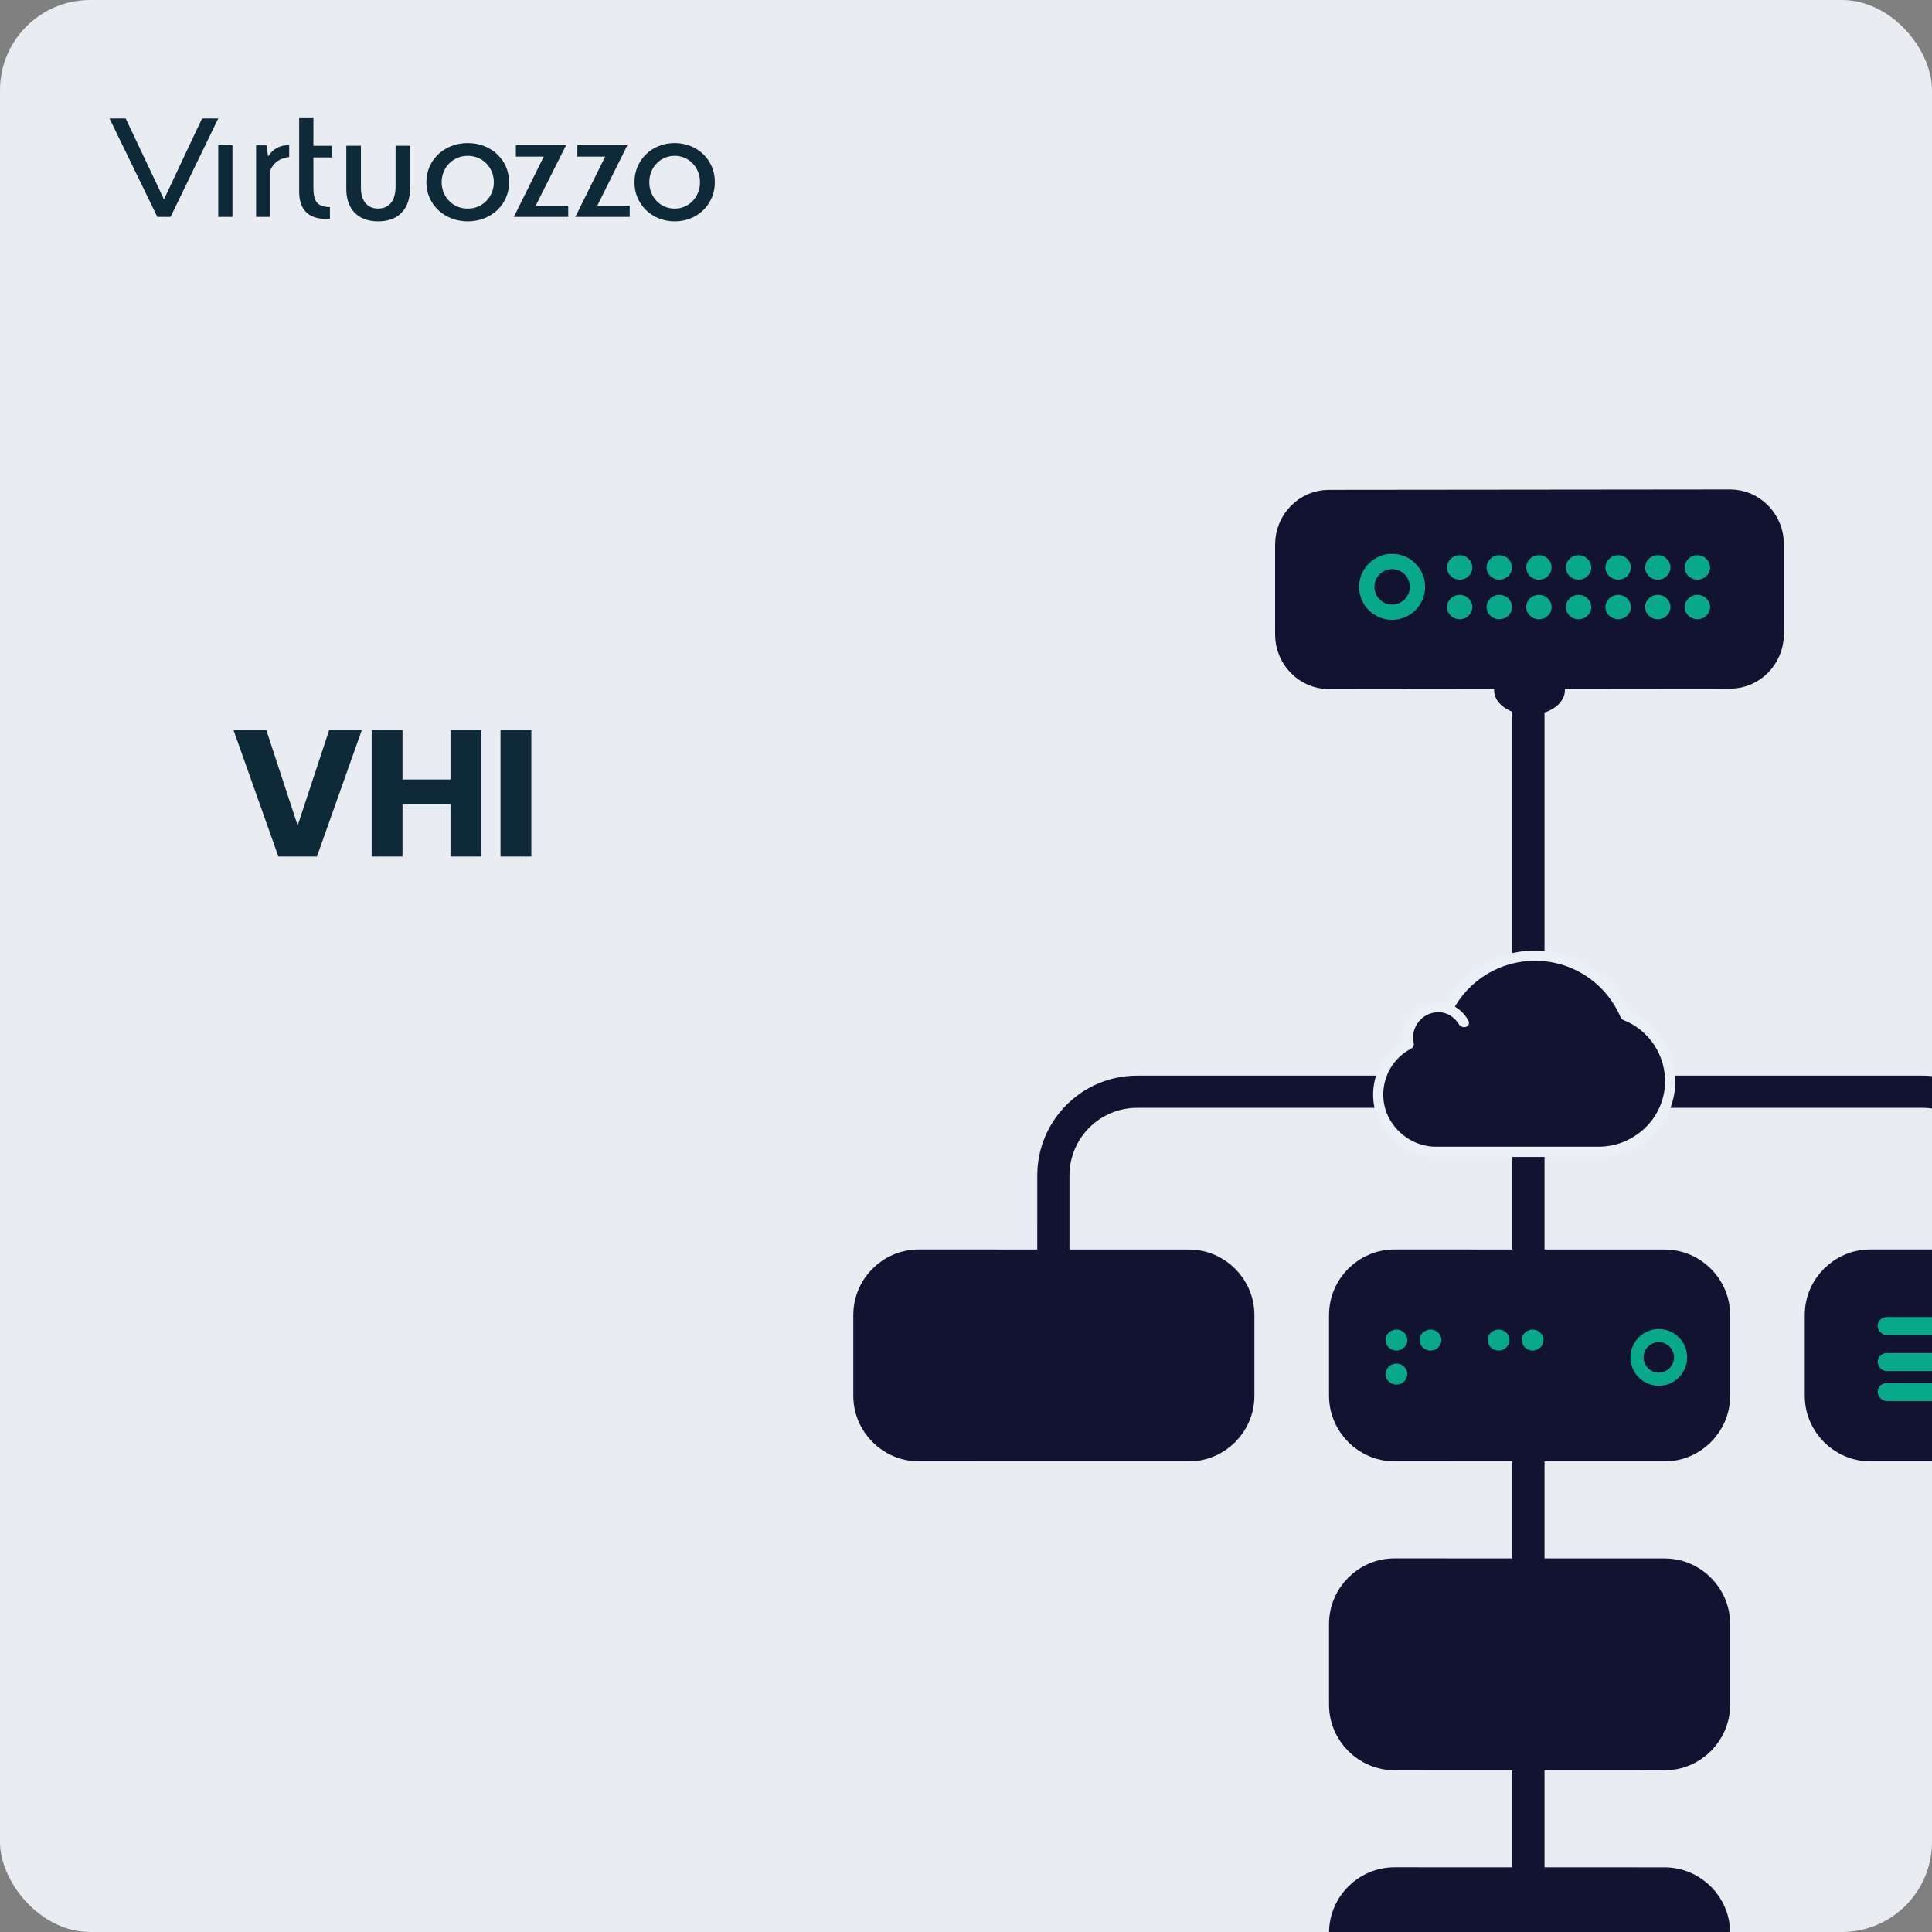
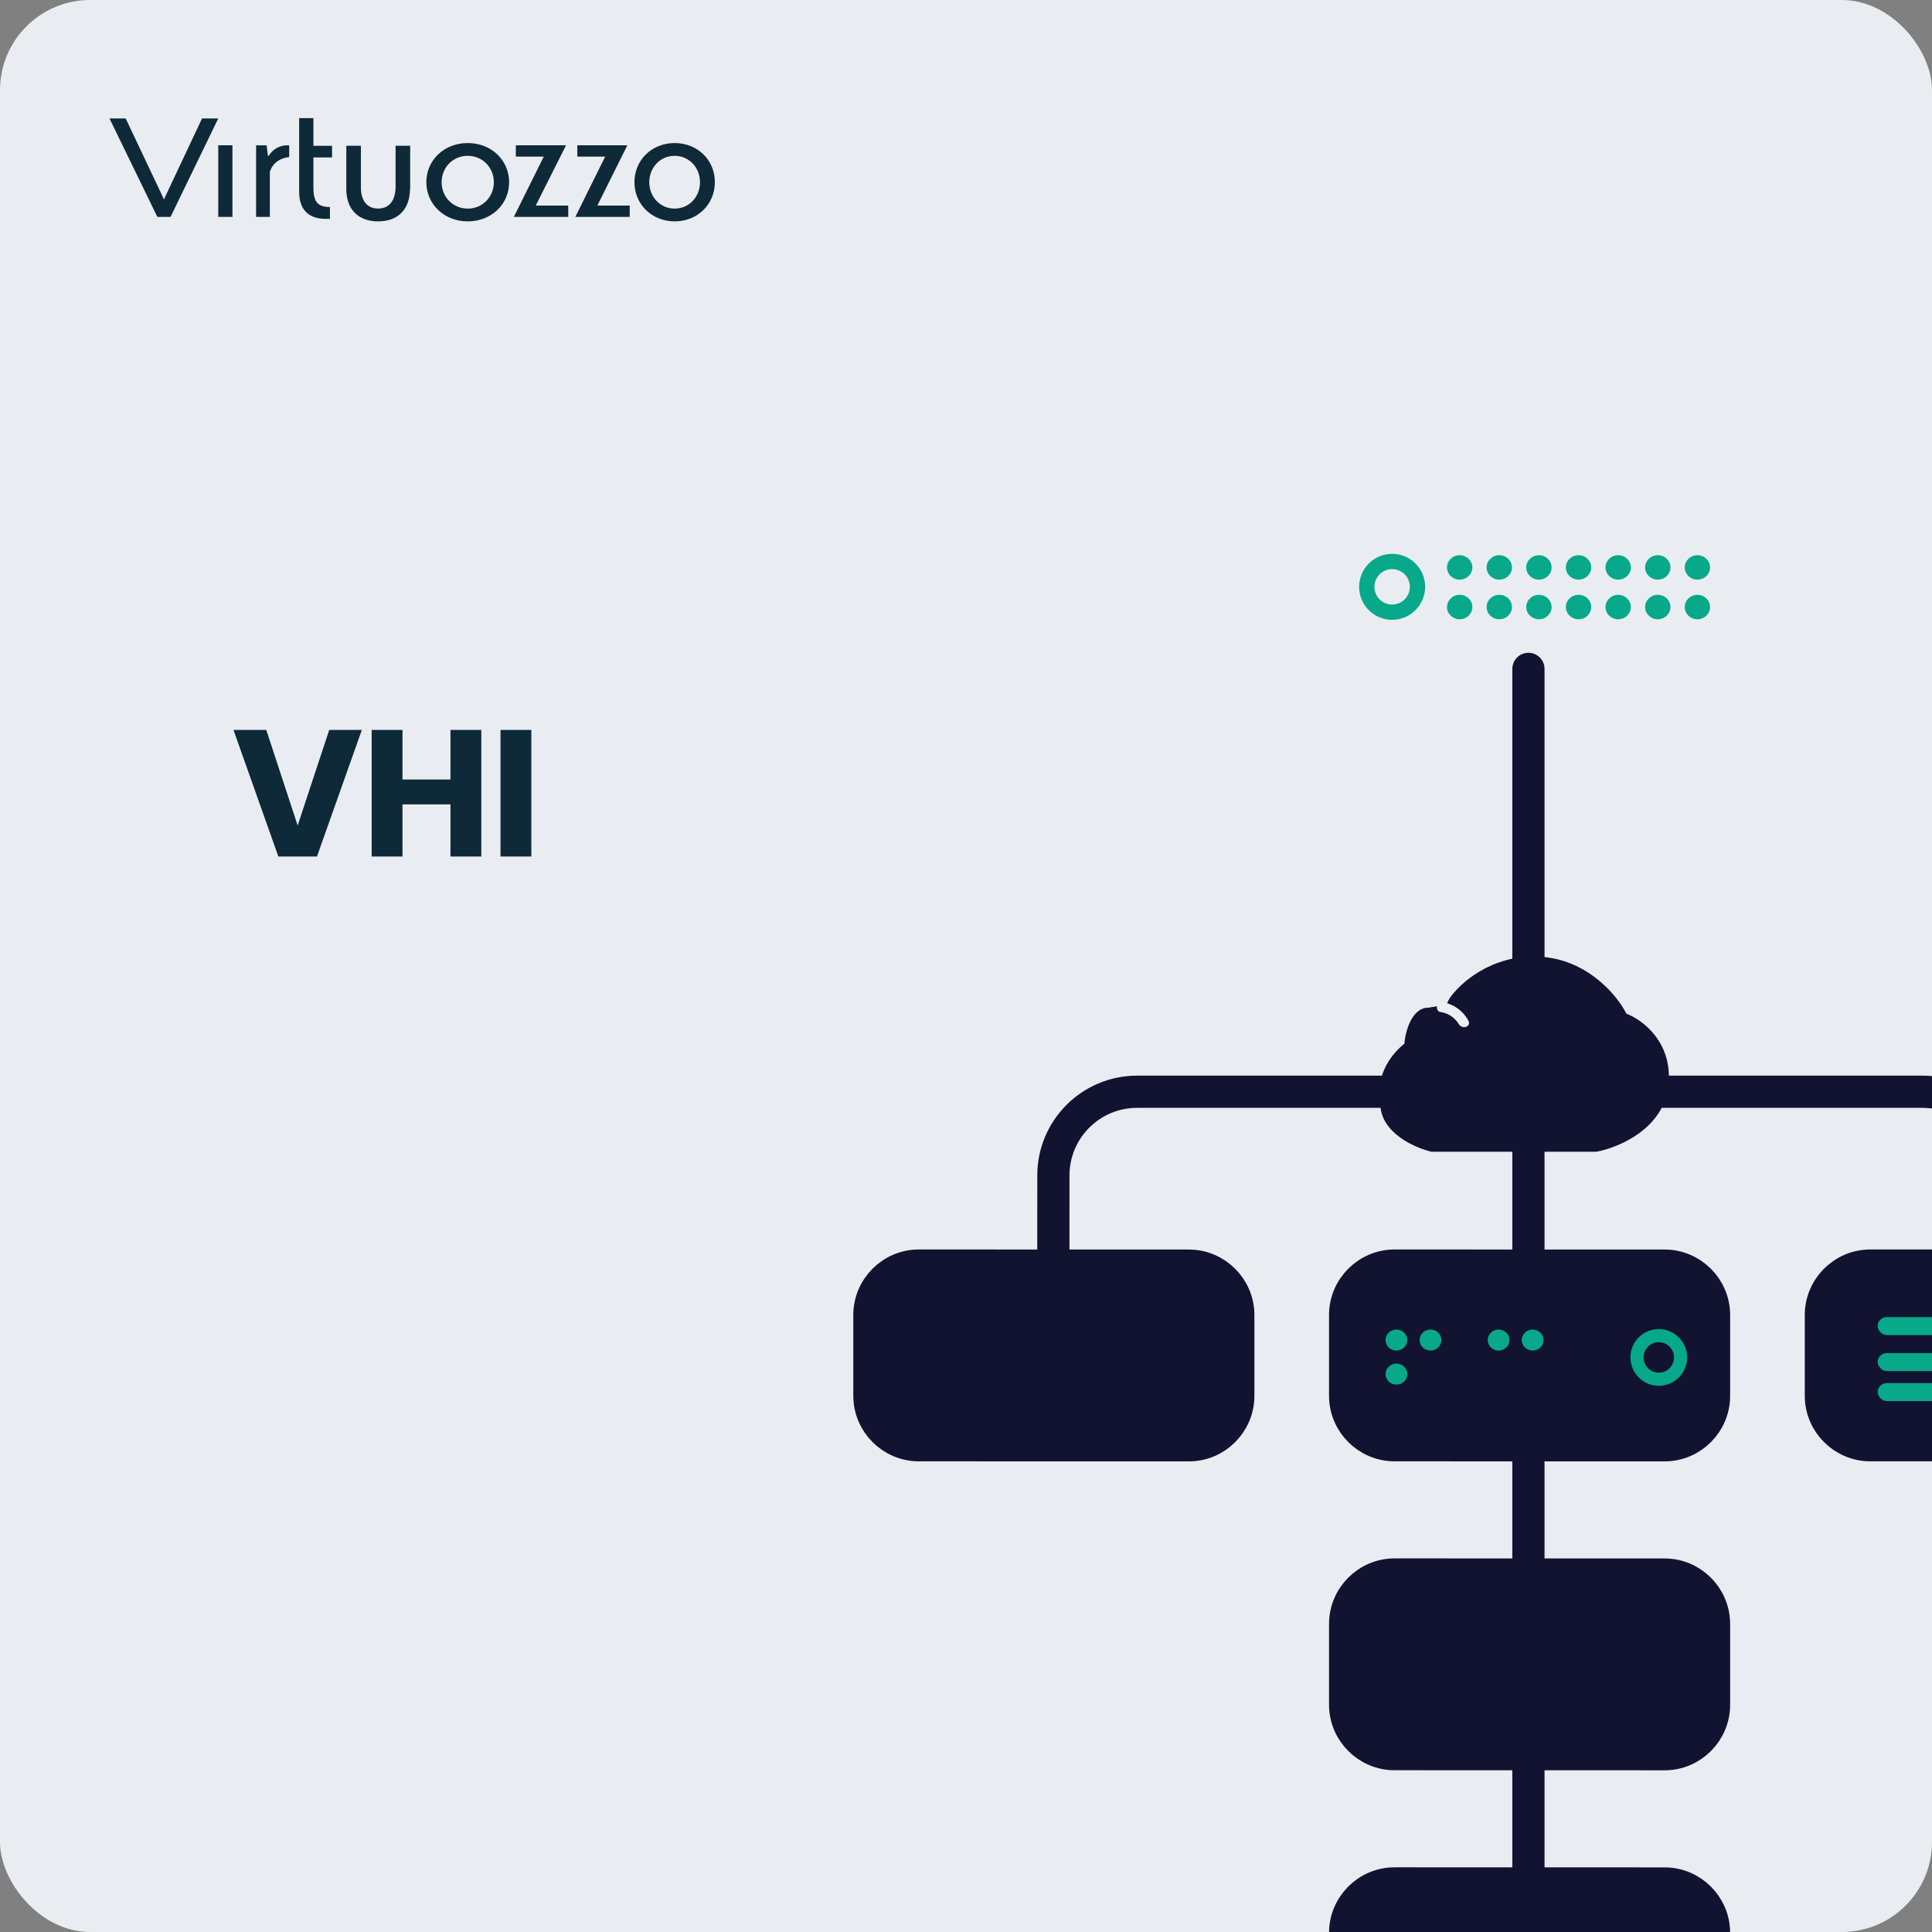
<svg xmlns="http://www.w3.org/2000/svg" width="300" height="300" viewBox="0 0 300 300" fill="none">
  <rect x="0" y="0" width="300" height="300" fill="#808080" stroke="none" />
  <g clip-path="url(#clip0_1660_4719)">
    <rect width="300" height="300" rx="14" fill="#E9EDF2" />
    <path d="M41.716 24.208H41.611L41.4 22.569H39.766V33.68H41.901V26.64C42.402 25.283 43.456 24.541 44.906 24.387V22.569C43.404 22.467 42.296 23.235 41.716 24.208Z" fill="#0E2938" />
    <path d="M31.376 18.39L25.609 30.632L25.5 30.912H25.418L25.309 30.632L19.515 18.39H17L24.434 33.68H26.484L33.891 18.39H31.376Z" fill="#0E2938" />
    <path d="M63.664 29.307C63.664 32.332 61.971 34.375 58.719 34.375C55.468 34.375 53.747 32.332 53.774 29.307V22.636H56.042V29.1C56.042 31.453 57.244 32.384 58.719 32.384C60.195 32.384 61.369 31.453 61.424 29.1V22.636H63.692V29.307H63.664Z" fill="#0E2938" />
    <path d="M36.094 22.56H33.891V33.68H36.094V22.56Z" fill="#0E2938" />
    <path d="M46.452 29.773C46.452 32.436 47.79 33.987 50.604 33.987H51.233V32.152C49.211 32.126 48.665 31.221 48.665 29.075V24.447H51.561V22.637H48.665V18.345H46.452V29.773Z" fill="#0E2938" />
    <path d="M87.894 22.56H80.101V24.32H84.437L79.789 33.68H88.234V31.92H83.19L87.894 22.56Z" fill="#0E2938" />
    <path d="M97.414 22.56H89.647V24.32H93.968L89.336 33.68H97.781V31.92H92.754L97.414 22.56Z" fill="#0E2938" />
    <path d="M72.629 32.391C70.285 32.391 68.575 30.536 68.575 28.294C68.575 26.052 70.285 24.197 72.629 24.197C74.973 24.197 76.683 26.052 76.683 28.294C76.683 30.536 74.973 32.391 72.629 32.391ZM72.629 22.212C68.961 22.212 66.203 24.867 66.203 28.294C66.203 31.721 68.989 34.375 72.629 34.375C76.297 34.375 79.055 31.721 79.055 28.294C79.055 24.867 76.297 22.212 72.629 22.212Z" fill="#0E2938" />
    <path d="M104.758 32.391C102.481 32.391 100.82 30.536 100.82 28.294C100.82 26.052 102.481 24.197 104.758 24.197C107.035 24.197 108.696 26.052 108.696 28.294C108.696 30.536 107.035 32.391 104.758 32.391ZM104.758 22.212C101.195 22.212 98.516 24.867 98.516 28.294C98.516 31.721 101.221 34.375 104.758 34.375C108.321 34.375 111 31.721 111 28.294C111.027 24.867 108.321 22.212 104.758 22.212Z" fill="#0E2938" />
    <path d="M56.188 113.344L49.216 133H43.224L36.252 113.344H41.348L46.22 128.184L51.12 113.344H56.188ZM74.737 113.344V133H69.949V124.908H62.501V133H57.713V113.344H62.501V121.044H69.949V113.344H74.737ZM82.506 113.344V133H77.718V113.344H82.506Z" fill="#0E2938" />
    <path d="M237.334 306.485V103.864M311.516 210.93L311.521 182.529C311.521 175.347 305.699 169.526 298.518 169.526H237.544H176.57C169.388 169.526 163.567 175.347 163.567 182.529L163.562 210.93" stroke="#121331" stroke-width="5" stroke-linecap="round" stroke-linejoin="round" />
    <path d="M184.608 224.424L142.675 224.414C138.454 224.414 135 220.96 135 216.739V204.192C135 199.971 138.454 196.517 142.675 196.517L184.608 196.527C188.829 196.527 192.283 199.981 192.283 204.202V216.749C192.283 220.97 188.829 224.424 184.608 224.424ZM258.48 224.424L216.547 224.414C212.326 224.414 208.872 220.96 208.872 216.739V204.192C208.872 199.971 212.326 196.517 216.547 196.517L258.48 196.527C262.701 196.527 266.155 199.981 266.155 204.202V216.749C266.155 220.97 262.701 224.424 258.48 224.424Z" fill="#121331" stroke="#121331" stroke-width="5" stroke-linecap="round" stroke-linejoin="round" />
    <path d="M216.839 215.002C215.905 215.002 215.147 214.271 215.147 213.371C215.147 212.471 215.905 211.739 216.839 211.739C217.773 211.739 218.531 212.47 218.531 213.371C218.531 214.271 217.773 215.002 216.839 215.002Z" fill="#08A88A" />
    <path d="M237.988 209.715C237.054 209.715 236.296 208.984 236.296 208.084C236.296 207.183 237.054 206.452 237.988 206.452C238.922 206.452 239.68 207.183 239.68 208.084C239.68 208.984 238.922 209.715 237.988 209.715L237.988 209.715Z" fill="#08A88A" />
    <path d="M232.701 209.715C231.767 209.715 231.009 208.984 231.009 208.084C231.009 207.183 231.767 206.452 232.701 206.452C233.634 206.452 234.393 207.183 234.393 208.084C234.393 208.984 233.634 209.715 232.701 209.715L232.701 209.715Z" fill="#08A88A" />
    <path d="M222.126 209.715C221.192 209.715 220.434 208.984 220.434 208.084C220.434 207.183 221.192 206.452 222.126 206.452C223.06 206.452 223.818 207.183 223.818 208.084C223.818 208.984 223.06 209.715 222.126 209.715L222.126 209.715Z" fill="#08A88A" />
    <path d="M216.839 209.715C215.905 209.715 215.147 208.984 215.147 208.084C215.147 207.183 215.905 206.452 216.839 206.452C217.773 206.452 218.531 207.183 218.531 208.084C218.531 208.984 217.773 209.715 216.839 209.715L216.839 209.715Z" fill="#08A88A" />
    <path fill-rule="evenodd" clip-rule="evenodd" d="M257.576 213.145C258.88 213.145 259.94 212.085 259.94 210.781C259.94 209.476 258.88 208.416 257.576 208.416C256.272 208.416 255.212 209.476 255.212 210.781C255.212 212.085 256.272 213.145 257.576 213.145ZM261.979 210.781C261.979 213.211 260.007 215.184 257.576 215.184C255.146 215.184 253.173 213.211 253.173 210.781C253.173 208.35 255.146 206.377 257.576 206.377C260.007 206.377 261.979 208.35 261.979 210.781Z" fill="#08A88A" />
    <path d="M258.48 272.393L216.547 272.383C212.326 272.383 208.872 268.929 208.872 264.708V252.161C208.872 247.94 212.326 244.486 216.547 244.486L258.48 244.496C262.701 244.496 266.155 247.95 266.155 252.171V264.718C266.155 268.939 262.701 272.393 258.48 272.393ZM258.48 320.362L216.547 320.352C212.326 320.352 208.872 316.898 208.872 312.677V300.13C208.872 295.909 212.326 292.455 216.547 292.455L258.48 292.465C262.701 292.465 266.155 295.919 266.155 300.14V312.687C266.155 316.908 262.701 320.362 258.48 320.362Z" fill="#121331" stroke="#121331" stroke-width="5" stroke-linecap="round" stroke-linejoin="round" />
    <path d="M332.352 224.424L290.419 224.414C286.198 224.414 282.744 220.96 282.744 216.739V204.192C282.744 199.971 286.198 196.517 290.419 196.517L332.352 196.527C336.573 196.527 340.027 199.981 340.027 204.202V216.749C340.027 220.97 336.573 224.424 332.352 224.424Z" fill="#121331" stroke="#121331" stroke-width="5" stroke-linecap="round" stroke-linejoin="round" />
-     <path d="M206.335 105L268.665 104.937C272.149 104.937 275 102.02 275 98.455V84.482C275 80.917 272.149 78 268.665 78L206.335 78.063C202.851 78.063 200 80.98 200 84.545V98.518C200 102.083 202.851 105 206.335 105Z" fill="#121331" stroke="#121331" stroke-width="4" stroke-linecap="round" stroke-linejoin="round" />
    <path d="M226.658 86.212C227.745 86.212 228.627 87.062 228.627 88.11C228.627 89.157 227.745 90.008 226.658 90.008C225.572 90.008 224.689 89.157 224.689 88.11C224.689 87.062 225.572 86.212 226.658 86.212Z" fill="#08A88A" />
    <path d="M232.811 86.212C233.897 86.212 234.779 87.062 234.779 88.11C234.779 89.157 233.897 90.008 232.811 90.008C231.724 90.008 230.842 89.157 230.842 88.11C230.842 87.062 231.724 86.212 232.811 86.212Z" fill="#08A88A" />
    <path d="M238.963 86.212C240.049 86.212 240.932 87.062 240.932 88.11C240.932 89.157 240.049 90.008 238.963 90.008C237.876 90.008 236.994 89.157 236.994 88.11C236.994 87.062 237.876 86.212 238.963 86.212Z" fill="#08A88A" />
    <path d="M245.115 86.212C246.201 86.212 247.083 87.062 247.083 88.11C247.083 89.157 246.201 90.008 245.115 90.008C244.028 90.008 243.146 89.157 243.146 88.11C243.146 87.062 244.028 86.212 245.115 86.212Z" fill="#08A88A" />
    <path d="M251.267 86.212C252.354 86.212 253.236 87.062 253.236 88.11C253.236 89.157 252.354 90.008 251.267 90.008C250.181 90.008 249.298 89.157 249.298 88.11C249.298 87.062 250.181 86.212 251.267 86.212Z" fill="#08A88A" />
    <path d="M257.419 86.212C258.506 86.212 259.388 87.062 259.388 88.11C259.388 89.157 258.506 90.008 257.419 90.008C256.333 90.008 255.451 89.157 255.451 88.11C255.451 87.062 256.333 86.212 257.419 86.212Z" fill="#08A88A" />
    <path d="M263.572 86.212C264.658 86.212 265.54 87.062 265.54 88.11C265.54 89.157 264.658 90.008 263.572 90.008C262.485 90.008 261.603 89.157 261.603 88.11C261.603 87.062 262.485 86.212 263.572 86.212Z" fill="#08A88A" />
    <path d="M226.658 92.364C227.745 92.364 228.627 93.214 228.627 94.262C228.627 95.309 227.745 96.16 226.658 96.16C225.572 96.16 224.689 95.31 224.689 94.262C224.689 93.215 225.572 92.364 226.658 92.364V92.364Z" fill="#08A88A" />
    <path d="M232.811 92.364C233.897 92.364 234.779 93.214 234.779 94.262C234.779 95.309 233.897 96.16 232.811 96.16C231.724 96.16 230.842 95.31 230.842 94.262C230.842 93.215 231.724 92.364 232.811 92.364V92.364Z" fill="#08A88A" />
    <path d="M238.963 92.364C240.049 92.364 240.932 93.214 240.932 94.262C240.932 95.309 240.049 96.16 238.963 96.16C237.876 96.16 236.994 95.31 236.994 94.262C236.994 93.215 237.876 92.364 238.963 92.364V92.364Z" fill="#08A88A" />
    <path d="M245.115 92.364C246.202 92.364 247.084 93.214 247.084 94.262C247.084 95.309 246.202 96.16 245.115 96.16C244.029 96.16 243.146 95.31 243.146 94.262C243.146 93.215 244.029 92.364 245.115 92.364V92.364Z" fill="#08A88A" />
    <path d="M251.267 92.364C252.354 92.364 253.236 93.214 253.236 94.262C253.236 95.309 252.354 96.16 251.267 96.16C250.181 96.16 249.298 95.31 249.298 94.262C249.298 93.215 250.181 92.364 251.267 92.364V92.364Z" fill="#08A88A" />
    <path d="M257.419 92.364C258.506 92.364 259.388 93.214 259.388 94.262C259.388 95.309 258.506 96.16 257.419 96.16C256.333 96.16 255.451 95.31 255.451 94.262C255.451 93.215 256.333 92.364 257.419 92.364V92.364Z" fill="#08A88A" />
    <path d="M263.572 92.364C264.658 92.364 265.54 93.214 265.54 94.262C265.54 95.309 264.658 96.16 263.572 96.16C262.485 96.16 261.603 95.31 261.603 94.262C261.603 93.215 262.485 92.364 263.572 92.364V92.364Z" fill="#08A88A" />
    <path fill-rule="evenodd" clip-rule="evenodd" d="M216.169 88.373C214.652 88.373 213.418 89.606 213.418 91.124C213.418 92.642 214.652 93.875 216.169 93.875C217.687 93.875 218.92 92.642 218.92 91.124C218.92 89.606 217.687 88.373 216.169 88.373ZM211.045 91.124C211.045 88.296 213.341 86 216.169 86C218.997 86 221.293 88.296 221.293 91.124C221.293 93.952 218.997 96.248 216.169 96.248C213.341 96.248 211.045 93.952 211.045 91.124Z" fill="#08A88A" />
    <path d="M239.034 148.55C231.579 148.178 226.608 152.744 225.055 155.074L224.589 156.006L221.793 156.472C219.184 156.472 218.221 160.2 218.065 162.064C213.965 165.419 213.872 169.674 214.338 171.383C214.338 175.856 219.619 178.217 222.259 178.838H247.888C251.305 178.217 258.325 175.297 259.071 168.587C259.816 161.877 255.032 158.336 252.547 157.404C251.149 154.608 246.49 148.923 239.034 148.55Z" fill="#121331" />
-     <path d="M248.228 179.646H222.995C220.472 179.646 218.056 178.662 216.199 176.876C214.325 175.078 213.269 172.702 213.217 170.187C213.145 166.699 214.919 163.502 217.881 161.716C217.857 161.513 217.849 161.314 217.849 161.114C217.849 158.065 220.332 155.581 223.382 155.581C223.741 155.581 224.095 155.617 224.446 155.685C227.3 150.682 232.578 147.597 238.366 147.597C244.688 147.597 250.389 151.292 252.98 157.04C257.468 158.95 260.331 163.458 260.135 168.357C260.012 171.415 258.708 174.265 256.46 176.382C254.22 178.486 251.298 179.646 248.228 179.646ZM223.374 157.168C221.197 157.168 219.428 158.938 219.428 161.114C219.428 161.393 219.459 161.68 219.523 161.963C219.599 162.31 219.436 162.669 219.117 162.836C216.386 164.271 214.732 167.078 214.795 170.155C214.839 172.248 215.724 174.229 217.291 175.732C218.854 177.235 220.879 178.06 222.991 178.06H248.224C250.891 178.06 253.426 177.055 255.364 175.226C257.305 173.392 258.433 170.932 258.541 168.29C258.716 163.953 256.121 159.974 252.083 158.388C251.884 158.312 251.728 158.157 251.644 157.961C249.368 152.628 244.154 149.183 238.358 149.183C232.953 149.183 228.042 152.169 225.542 156.973C225.363 157.315 224.96 157.479 224.594 157.359C224.199 157.232 223.788 157.168 223.374 157.168Z" fill="#EAF0F6" />
    <path d="M226.527 159.03C225.909 158.009 224.857 157.307 223.669 157.144C223.358 157.1 223.131 156.829 223.131 156.514V156.235C223.131 155.849 223.474 155.55 223.856 155.601C225.638 155.841 227.205 156.941 228.034 158.539C228.213 158.882 228.05 159.305 227.683 159.436C227.249 159.592 226.762 159.424 226.527 159.03Z" fill="#EAF0F6" />
-     <path d="M232.268 106C232.09 106.381 231.999 106.779 232 107.18C232 109.288 234.465 111 237.5 111C240.535 111 243 109.288 243 107.18C243 106.768 242.906 106.371 242.732 106" fill="#121331" />
    <rect x="291.566" y="204.513" width="40.073" height="2.796" rx="1.398" fill="#08A88A" />
    <rect x="291.566" y="210.105" width="40.073" height="2.796" rx="1.398" fill="#08A88A" />
    <rect x="291.566" y="214.765" width="40.073" height="2.796" rx="1.398" fill="#08A88A" />
  </g>
  <defs>
    <clipPath id="clip0_1660_4719">
      <rect width="300" height="300" fill="white" />
    </clipPath>
  </defs>
</svg>